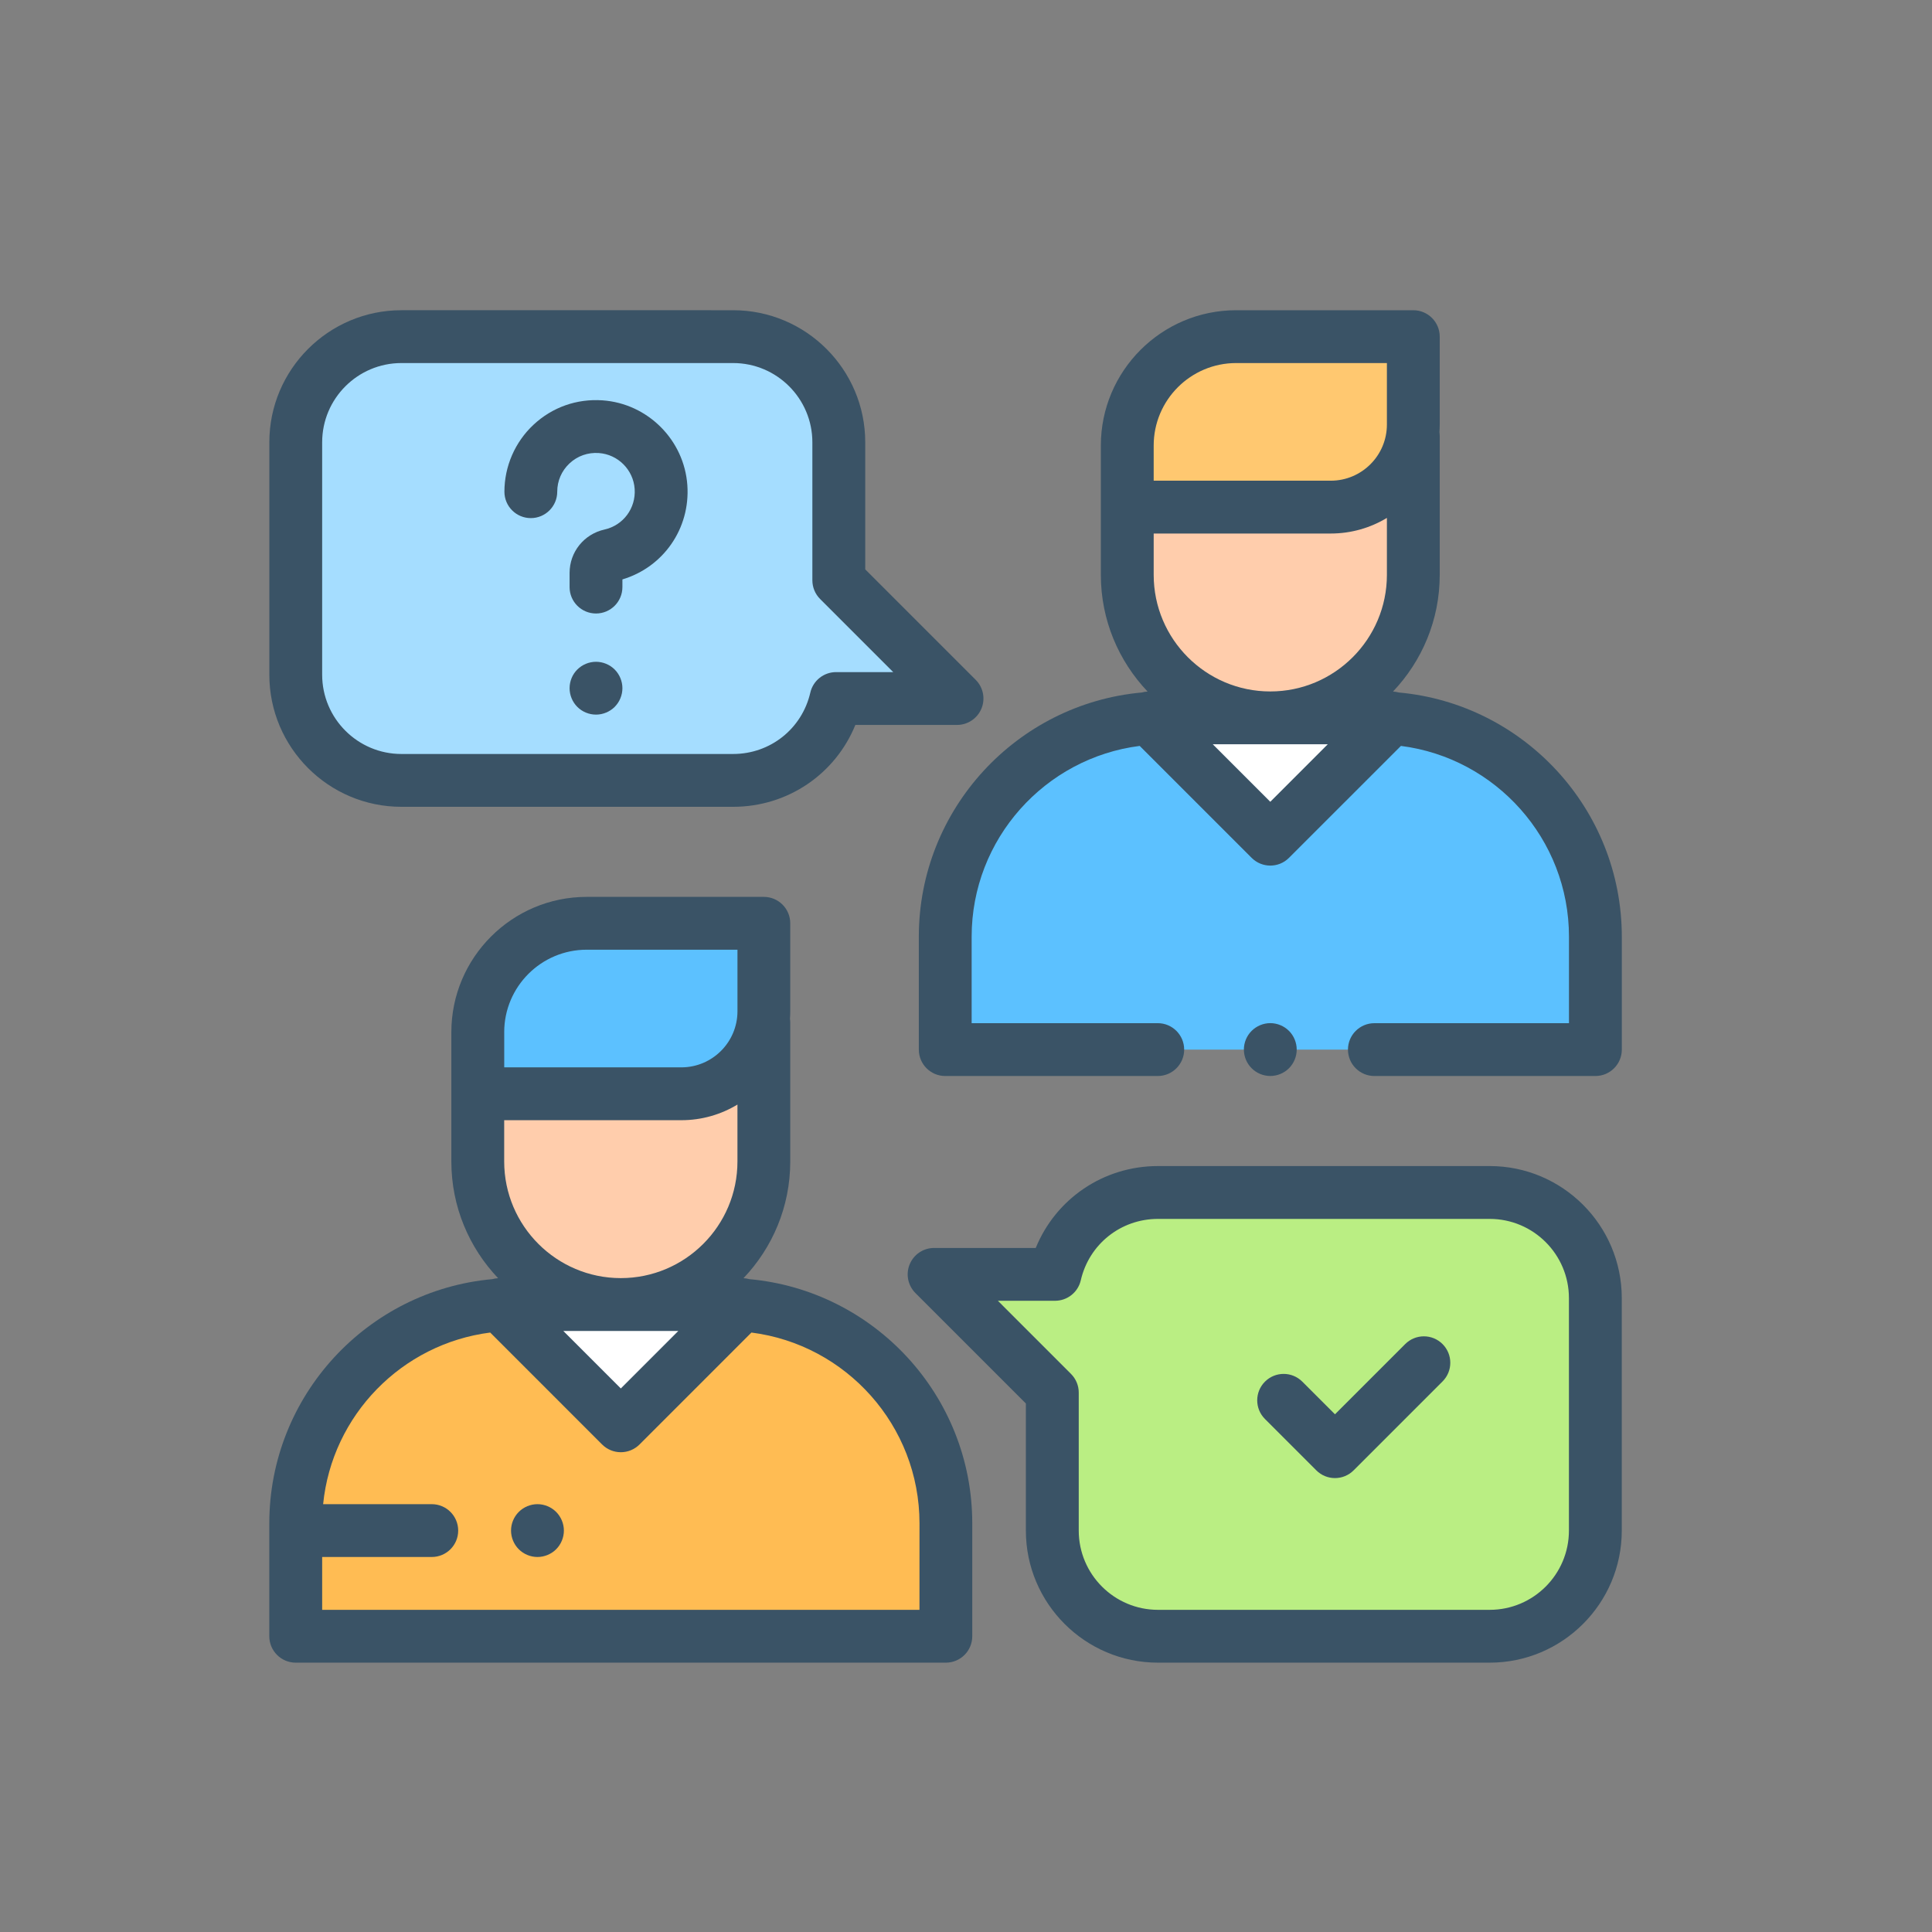
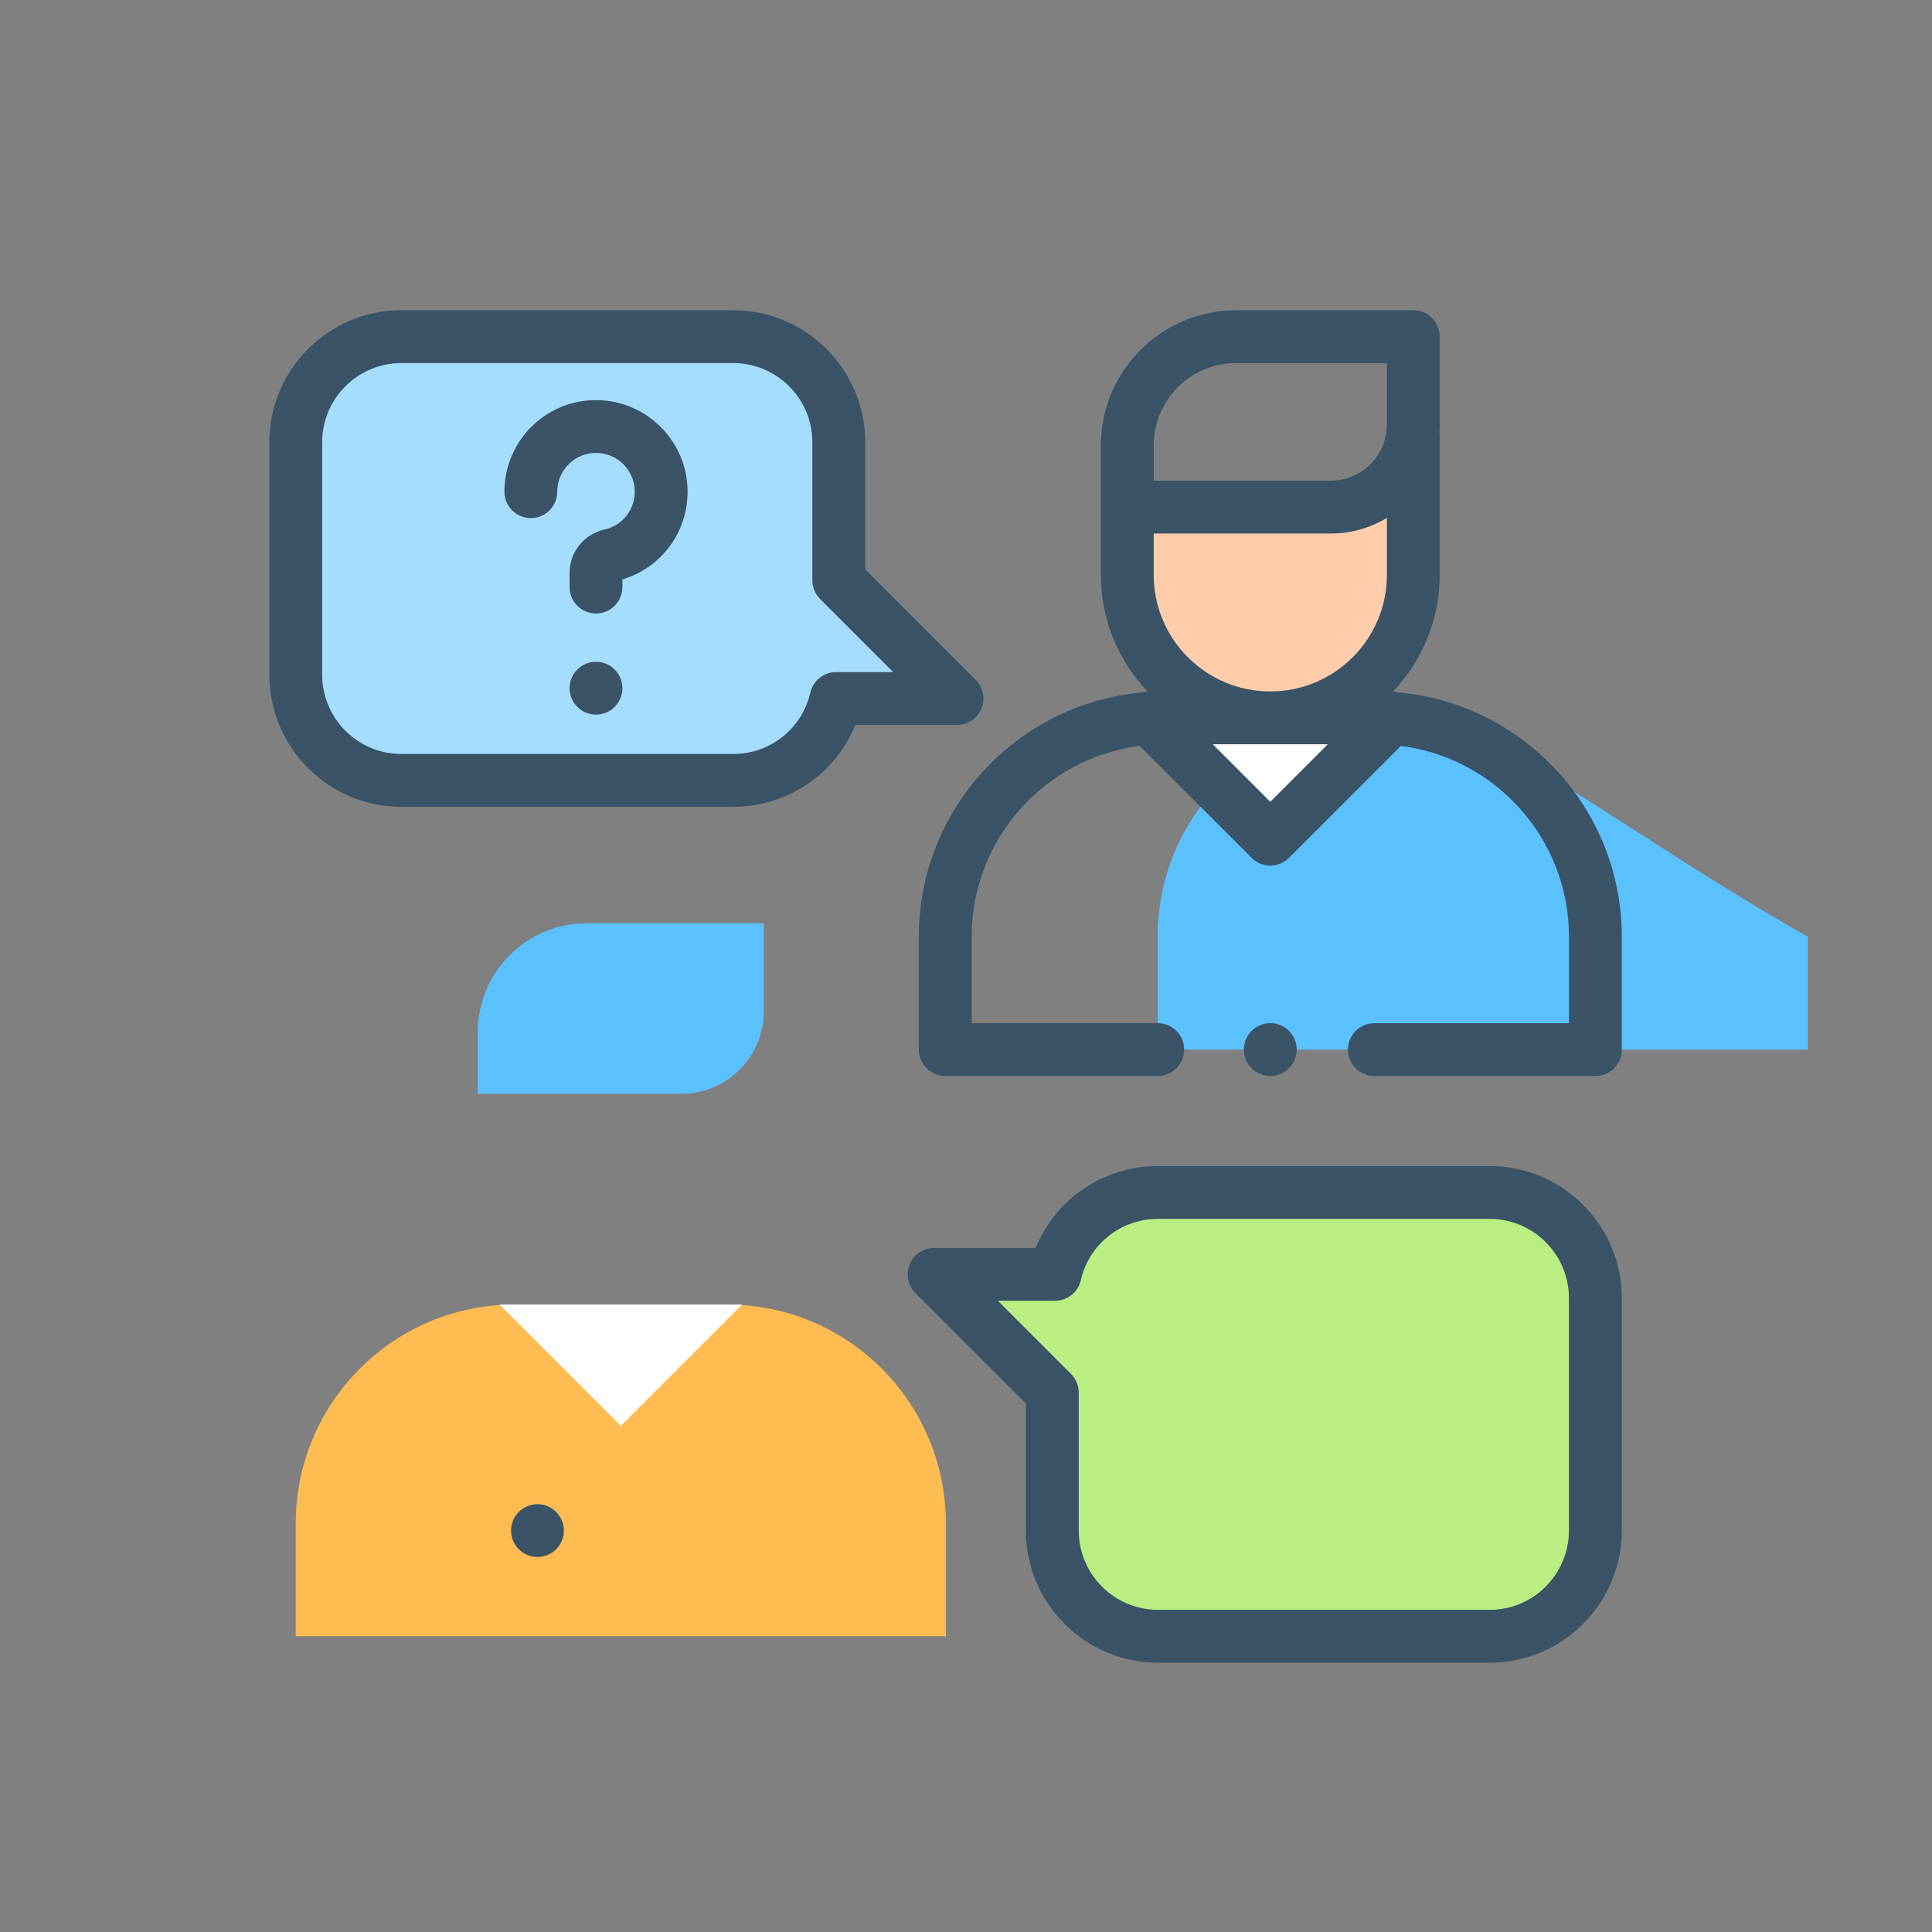
<svg xmlns="http://www.w3.org/2000/svg" version="1.1" id="Layer_1" x="0px" y="0px" width="94.506px" height="94.505px" viewBox="0 0 94.506 94.505" enable-background="new 0 0 94.506 94.505" xml:space="preserve">
  <rect x="0" y="0" width="94.506" height="94.505" fill="#808080" stroke="none" />
  <path fill-rule="evenodd" clip-rule="evenodd" fill="#A5DDFF" d="M46.813,34.168l-5.783-5.782v-6.751  c0-2.854-2.314-5.168-5.168-5.168H19.635c-2.854,0-5.168,2.314-5.168,5.168v11.371c0,2.854,2.314,5.168,5.168,5.168h16.227  c2.455,0,4.508-1.711,5.036-4.006H46.813z" />
  <path fill-rule="evenodd" clip-rule="evenodd" fill="#BAEE83" d="M45.693,62.336l5.783,5.782v6.751c0,2.854,2.313,5.169,5.168,5.169  H72.87c2.854,0,5.169-2.314,5.169-5.169V63.5c0-2.854-2.314-5.168-5.169-5.168H56.644c-2.454,0-4.508,1.711-5.035,4.005H45.693z" />
  <path fill-rule="evenodd" clip-rule="evenodd" fill="#FFBC53" d="M35.564,63.813H25.172c-5.913,0-10.706,4.793-10.706,10.705v5.521  h31.802v-5.521C46.269,68.606,41.476,63.813,35.564,63.813" />
  <polygon fill-rule="evenodd" clip-rule="evenodd" fill="#FFFFFF" points="36.3,63.813 30.368,69.745 24.437,63.813 " />
  <path fill-rule="evenodd" clip-rule="evenodd" fill="#5CC1FF" d="M28.698,45.164h8.667v4.301c0,2.23-1.809,4.039-4.039,4.039h-9.954  v-3.014C23.372,47.549,25.756,45.164,28.698,45.164" />
-   <path fill-rule="evenodd" clip-rule="evenodd" fill="#FFCDAC" d="M37.365,53.504v3.313c0,3.863-3.133,6.996-6.997,6.996  c-3.864,0-6.997-3.133-6.997-6.996v-3.313H37.365z" />
-   <path fill-rule="evenodd" clip-rule="evenodd" fill="#5CC1FF" d="M67.333,35.116H56.941c-5.912,0-10.705,4.792-10.705,10.705v5.521  h31.803v-5.521C78.039,39.909,73.246,35.116,67.333,35.116" />
+   <path fill-rule="evenodd" clip-rule="evenodd" fill="#5CC1FF" d="M67.333,35.116c-5.912,0-10.705,4.792-10.705,10.705v5.521  h31.803v-5.521C78.039,39.909,73.246,35.116,67.333,35.116" />
  <polygon fill-rule="evenodd" clip-rule="evenodd" fill="#FFFFFF" points="68.069,35.116 62.138,41.047 56.206,35.116 " />
-   <path fill-rule="evenodd" clip-rule="evenodd" fill="#FFC870" d="M60.468,16.467h8.666v4.301c0,2.23-1.808,4.039-4.039,4.039h-9.954  v-3.013C55.141,18.852,57.525,16.467,60.468,16.467" />
  <path fill-rule="evenodd" clip-rule="evenodd" fill="#FFCDAC" d="M69.134,24.807v3.313c0,3.864-3.133,6.997-6.996,6.997  c-3.864,0-6.997-3.132-6.997-6.997v-3.313H69.134z" />
-   <path fill-rule="evenodd" clip-rule="evenodd" fill="#3A5366" d="M44.977,78.747H15.759v-2.585h5.362  c0.714,0,1.292-0.578,1.292-1.292c0-0.713-0.579-1.292-1.292-1.292h-5.315c0.434-4.356,3.851-7.845,8.173-8.395l5.475,5.476  c0.242,0.242,0.571,0.378,0.914,0.378s0.671-0.136,0.914-0.378l5.475-5.476c4.629,0.588,8.221,4.549,8.221,9.335L44.977,78.747  L44.977,78.747z M24.664,50.491c0-2.225,1.81-4.035,4.035-4.035h7.375v3.009c0,1.515-1.232,2.746-2.747,2.746h-8.662v-0.082V50.491z   M33.18,65.105l-2.812,2.813l-2.813-2.813H33.18z M24.664,54.796h8.662c1.004,0,1.944-0.279,2.747-0.765v2.784  c0,3.146-2.56,5.705-5.705,5.705c-3.146,0-5.705-2.56-5.705-5.705V54.796z M36.655,62.571c-0.094-0.026-0.189-0.041-0.286-0.047  c1.416-1.487,2.287-3.497,2.287-5.707v-6.799c0-0.062-0.006-0.122-0.014-0.182c0.008-0.123,0.014-0.246,0.014-0.371v-4.301  c0-0.714-0.578-1.292-1.292-1.292h-8.667c-3.649,0-6.619,2.969-6.619,6.619v6.326c0,2.21,0.872,4.22,2.287,5.707  c-0.096,0.006-0.192,0.021-0.285,0.047c-6.106,0.553-10.907,5.699-10.907,11.947v5.521c0,0.714,0.579,1.292,1.292,1.292h31.802  c0.714,0,1.292-0.578,1.292-1.292v-5.521C47.562,68.27,42.761,63.124,36.655,62.571z" />
  <path fill-rule="evenodd" clip-rule="evenodd" fill="#3A5366" d="M62.138,39.22l-2.813-2.813h5.624L62.138,39.22z M56.434,21.793  c0-2.225,1.81-4.034,4.034-4.034h7.374v3.008c0,1.515-1.232,2.747-2.747,2.747h-8.661v-0.083V21.793z M56.434,28.119v-2.021h8.661  c1.004,0,1.944-0.279,2.747-0.764v2.784c0,3.146-2.56,5.705-5.704,5.705C58.992,33.824,56.434,31.265,56.434,28.119z M68.425,33.874  c-0.094-0.026-0.189-0.042-0.285-0.046c1.415-1.488,2.286-3.497,2.286-5.708v-6.798c0-0.063-0.006-0.123-0.014-0.183  c0.008-0.123,0.014-0.246,0.014-0.371v-4.301c0-0.713-0.578-1.292-1.292-1.292h-8.667c-3.648,0-6.618,2.969-6.618,6.619v6.326  c0,2.21,0.872,4.22,2.287,5.708c-0.097,0.005-0.192,0.02-0.285,0.046c-6.106,0.553-10.906,5.7-10.906,11.947v5.521  c0,0.713,0.578,1.292,1.292,1.292h10.396c0.713,0,1.292-0.579,1.292-1.292c0-0.714-0.579-1.293-1.292-1.293h-9.104v-4.228  c0-4.786,3.592-8.747,8.221-9.334l5.475,5.475c0.252,0.252,0.583,0.379,0.913,0.379c0.331,0,0.662-0.126,0.914-0.379l5.476-5.475  c4.629,0.588,8.22,4.548,8.22,9.334v4.229h-9.519c-0.713,0-1.292,0.578-1.292,1.292s0.579,1.292,1.292,1.292h10.812  c0.713,0,1.292-0.578,1.292-1.292v-5.521C79.331,39.574,74.53,34.427,68.425,33.874z" />
  <path fill-rule="evenodd" clip-rule="evenodd" fill="#3A5366" d="M63.052,52.254c0.24-0.24,0.378-0.572,0.378-0.914  c0-0.34-0.138-0.673-0.378-0.913s-0.574-0.379-0.914-0.379c-0.341,0-0.673,0.139-0.913,0.379c-0.242,0.24-0.379,0.573-0.379,0.913  c0,0.342,0.137,0.674,0.379,0.914c0.24,0.241,0.572,0.379,0.913,0.379C62.478,52.633,62.812,52.496,63.052,52.254" />
  <path fill-rule="evenodd" clip-rule="evenodd" fill="#3A5366" d="M15.759,21.635c0-2.138,1.739-3.876,3.876-3.876h16.227  c2.138,0,3.876,1.738,3.876,3.876v6.751c0,0.343,0.136,0.672,0.378,0.914l3.577,3.577h-2.796c-0.602,0-1.124,0.416-1.259,1.002  c-0.407,1.768-1.959,3.003-3.776,3.003H19.635c-2.137,0-3.876-1.739-3.876-3.876V21.635z M19.635,39.466h16.227  c2.671,0,5.001-1.603,5.979-4.005h4.973c0.522,0,0.994-0.315,1.194-0.798c0.2-0.482,0.089-1.039-0.28-1.408l-5.404-5.404v-6.216  c0-3.563-2.898-6.46-6.46-6.46H19.635c-3.562,0-6.46,2.898-6.46,6.46v11.371C13.175,36.568,16.073,39.466,19.635,39.466z" />
  <path fill-rule="evenodd" clip-rule="evenodd" fill="#3A5366" d="M76.746,74.87c0,2.138-1.738,3.877-3.876,3.877H56.644  c-2.138,0-3.876-1.739-3.876-3.877v-6.751c0-0.343-0.137-0.671-0.379-0.913l-3.576-3.577h2.796c0.602,0,1.124-0.416,1.259-1.002  c0.407-1.769,1.96-3.003,3.776-3.003H72.87c2.138,0,3.876,1.738,3.876,3.876V74.87z M72.87,57.039H56.644  c-2.671,0-5.001,1.604-5.979,4.006h-4.972c-0.522,0-0.994,0.314-1.194,0.798c-0.2,0.482-0.089,1.038,0.28,1.408l5.403,5.403v6.216  c0,3.563,2.898,6.461,6.461,6.461H72.87c3.563,0,6.461-2.898,6.461-6.461V63.5C79.331,59.937,76.433,57.039,72.87,57.039z" />
-   <path fill-rule="evenodd" clip-rule="evenodd" fill="#3A5366" d="M68.737,65.747l-3.435,3.435l-1.598-1.597  c-0.504-0.505-1.322-0.505-1.827,0s-0.505,1.322,0,1.827l2.511,2.511c0.252,0.253,0.583,0.379,0.914,0.379  c0.33,0,0.661-0.126,0.913-0.379l4.349-4.349c0.505-0.504,0.505-1.322,0-1.827S69.242,65.242,68.737,65.747" />
  <path fill-rule="evenodd" clip-rule="evenodd" fill="#3A5366" d="M25.966,25.344c0.713,0,1.292-0.579,1.292-1.292  c0-0.531,0.214-1.023,0.603-1.387c0.388-0.362,0.896-0.542,1.43-0.504c0.936,0.064,1.689,0.818,1.754,1.754  c0.065,0.946-0.555,1.781-1.474,1.987c-1.006,0.225-1.709,1.1-1.709,2.127v0.689c0,0.714,0.579,1.292,1.292,1.292  c0.714,0,1.292-0.578,1.292-1.292v-0.375c2.001-0.598,3.323-2.485,3.177-4.606c-0.153-2.215-1.939-4.001-4.154-4.154  c-1.256-0.086-2.454,0.337-3.372,1.194c-0.905,0.844-1.423,2.038-1.423,3.275C24.674,24.766,25.252,25.344,25.966,25.344" />
  <path fill-rule="evenodd" clip-rule="evenodd" fill="#3A5366" d="M29.154,32.372c-0.341,0-0.673,0.138-0.914,0.378  c-0.242,0.24-0.378,0.573-0.378,0.914c0,0.34,0.137,0.673,0.378,0.914c0.24,0.24,0.573,0.378,0.914,0.378  c0.34,0,0.673-0.138,0.914-0.378c0.24-0.241,0.378-0.574,0.378-0.914c0-0.34-0.138-0.673-0.378-0.914S29.494,32.372,29.154,32.372" />
  <path fill-rule="evenodd" clip-rule="evenodd" fill="#3A5366" d="M26.29,73.578c-0.339,0-0.673,0.139-0.913,0.379  c-0.241,0.24-0.379,0.573-0.379,0.913s0.138,0.674,0.379,0.914c0.24,0.24,0.574,0.378,0.913,0.378c0.34,0,0.673-0.138,0.914-0.378  s0.379-0.574,0.379-0.914s-0.139-0.673-0.379-0.913S26.629,73.578,26.29,73.578" />
</svg>